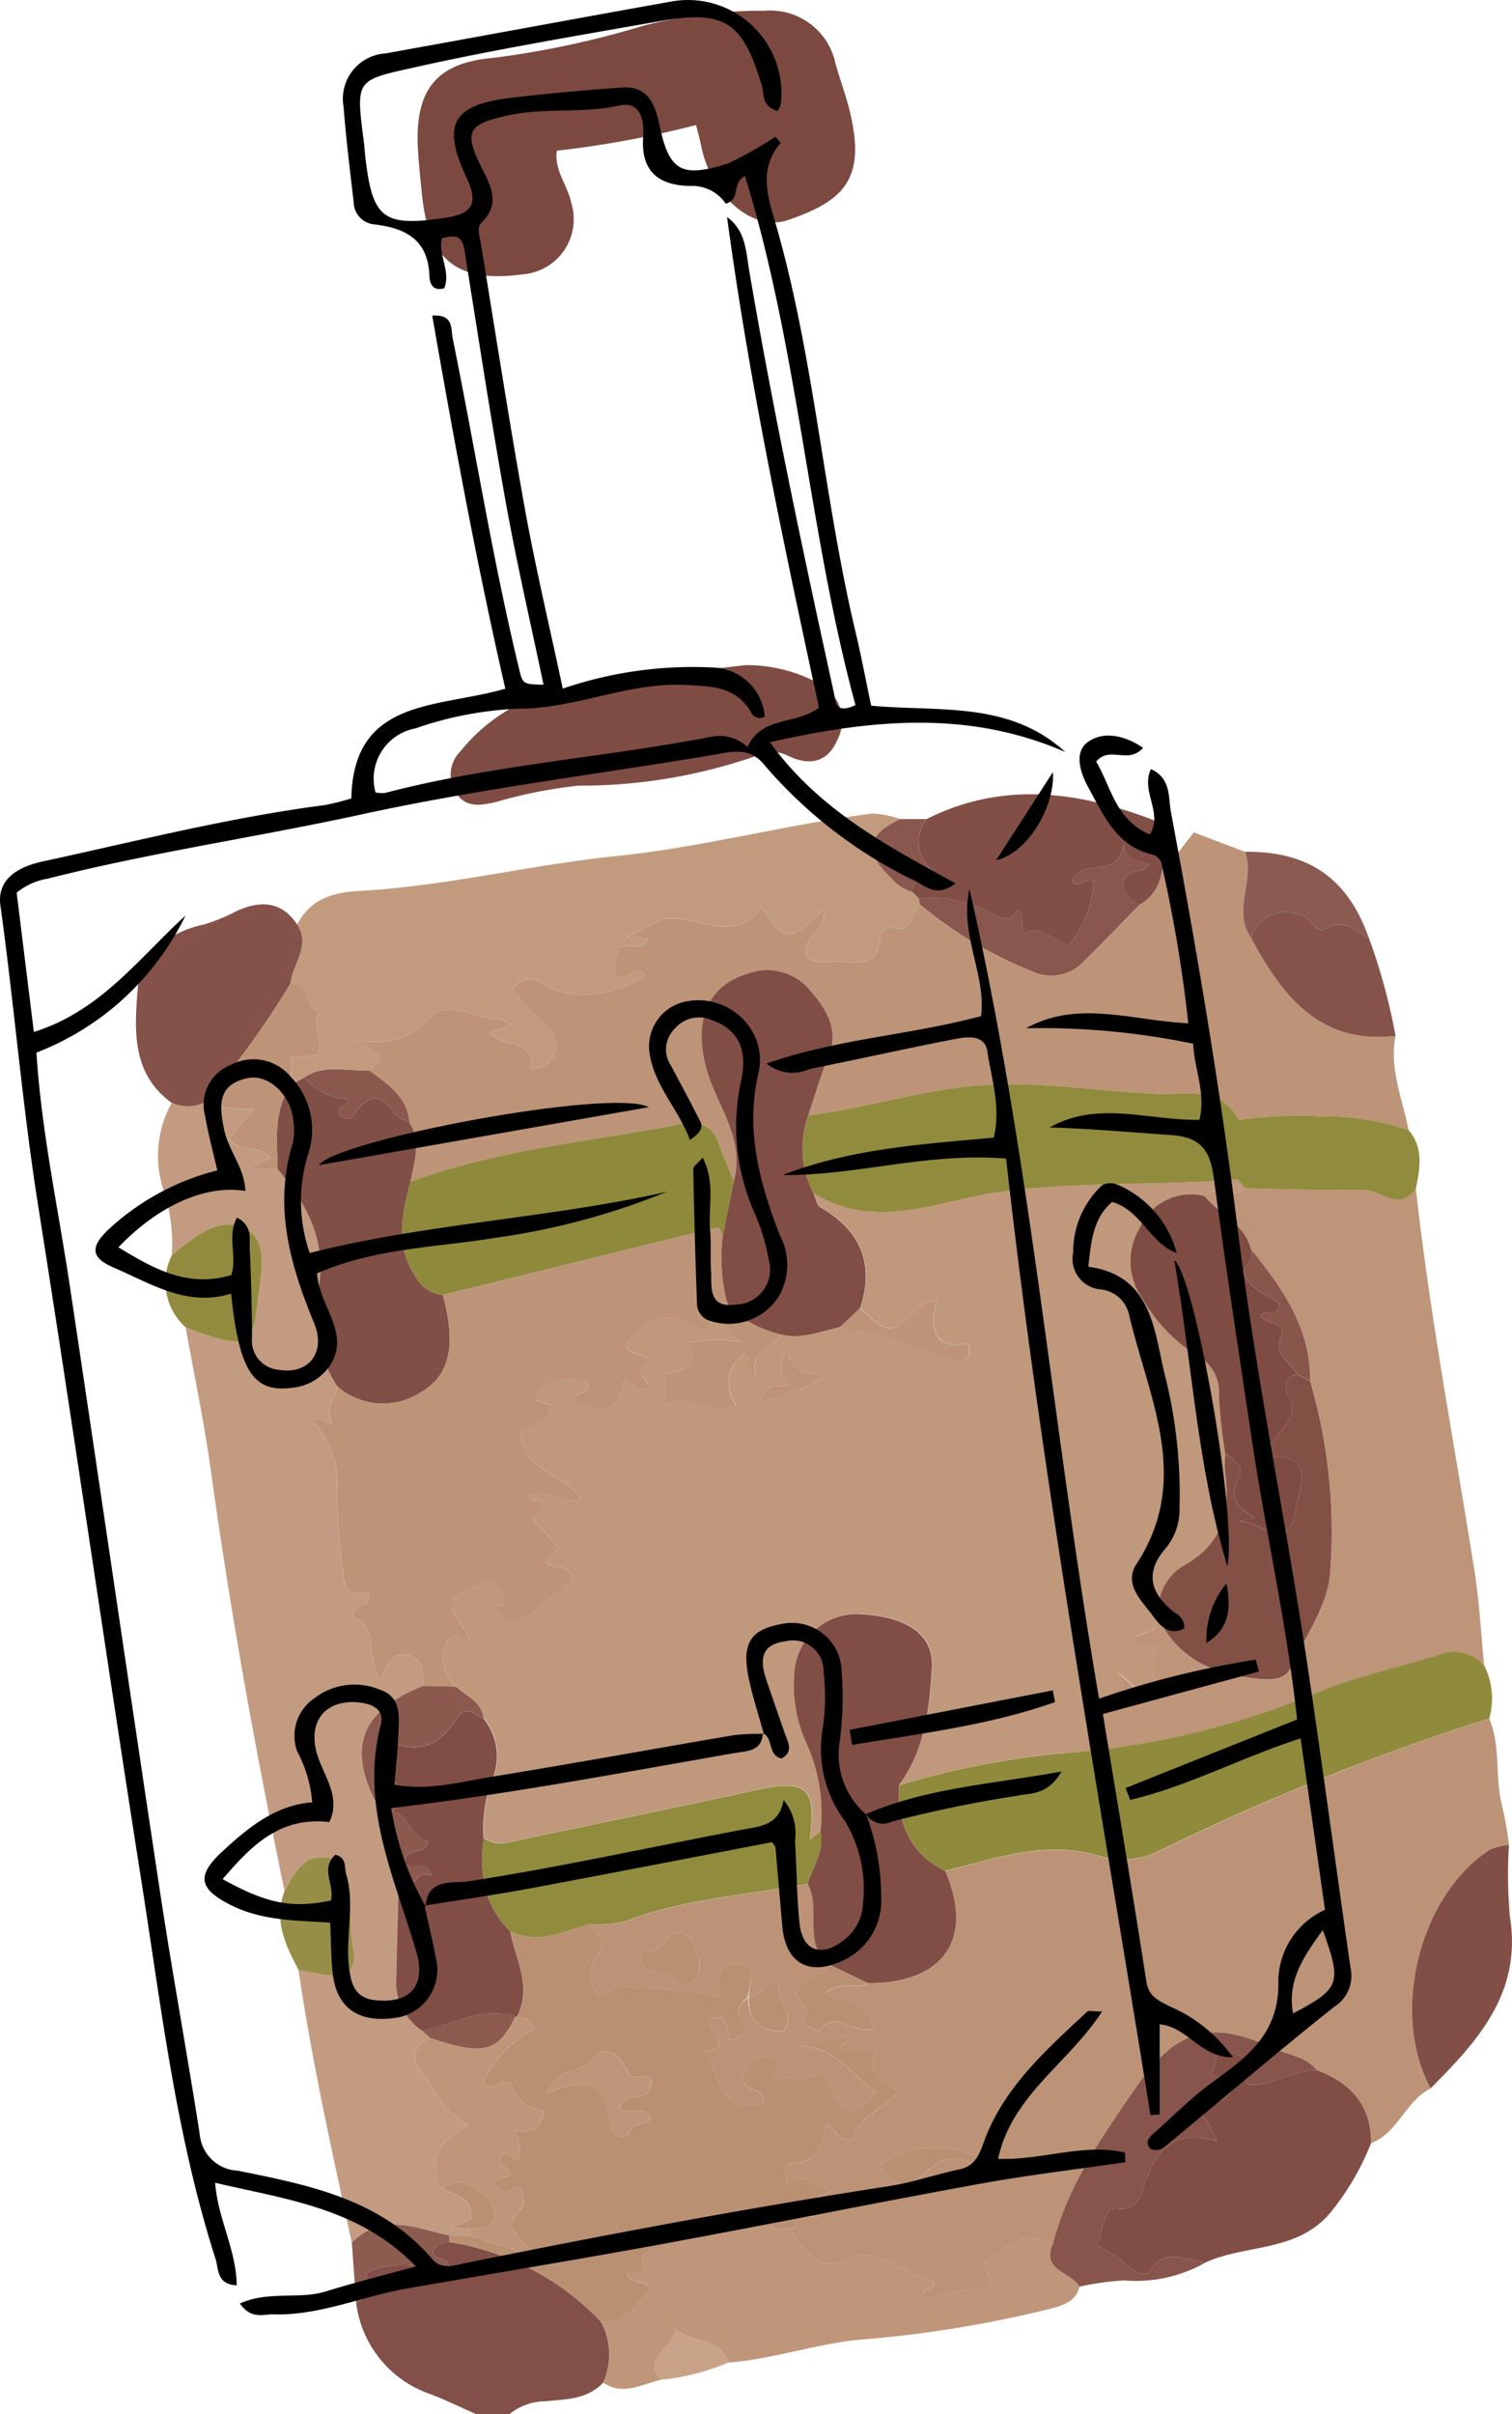
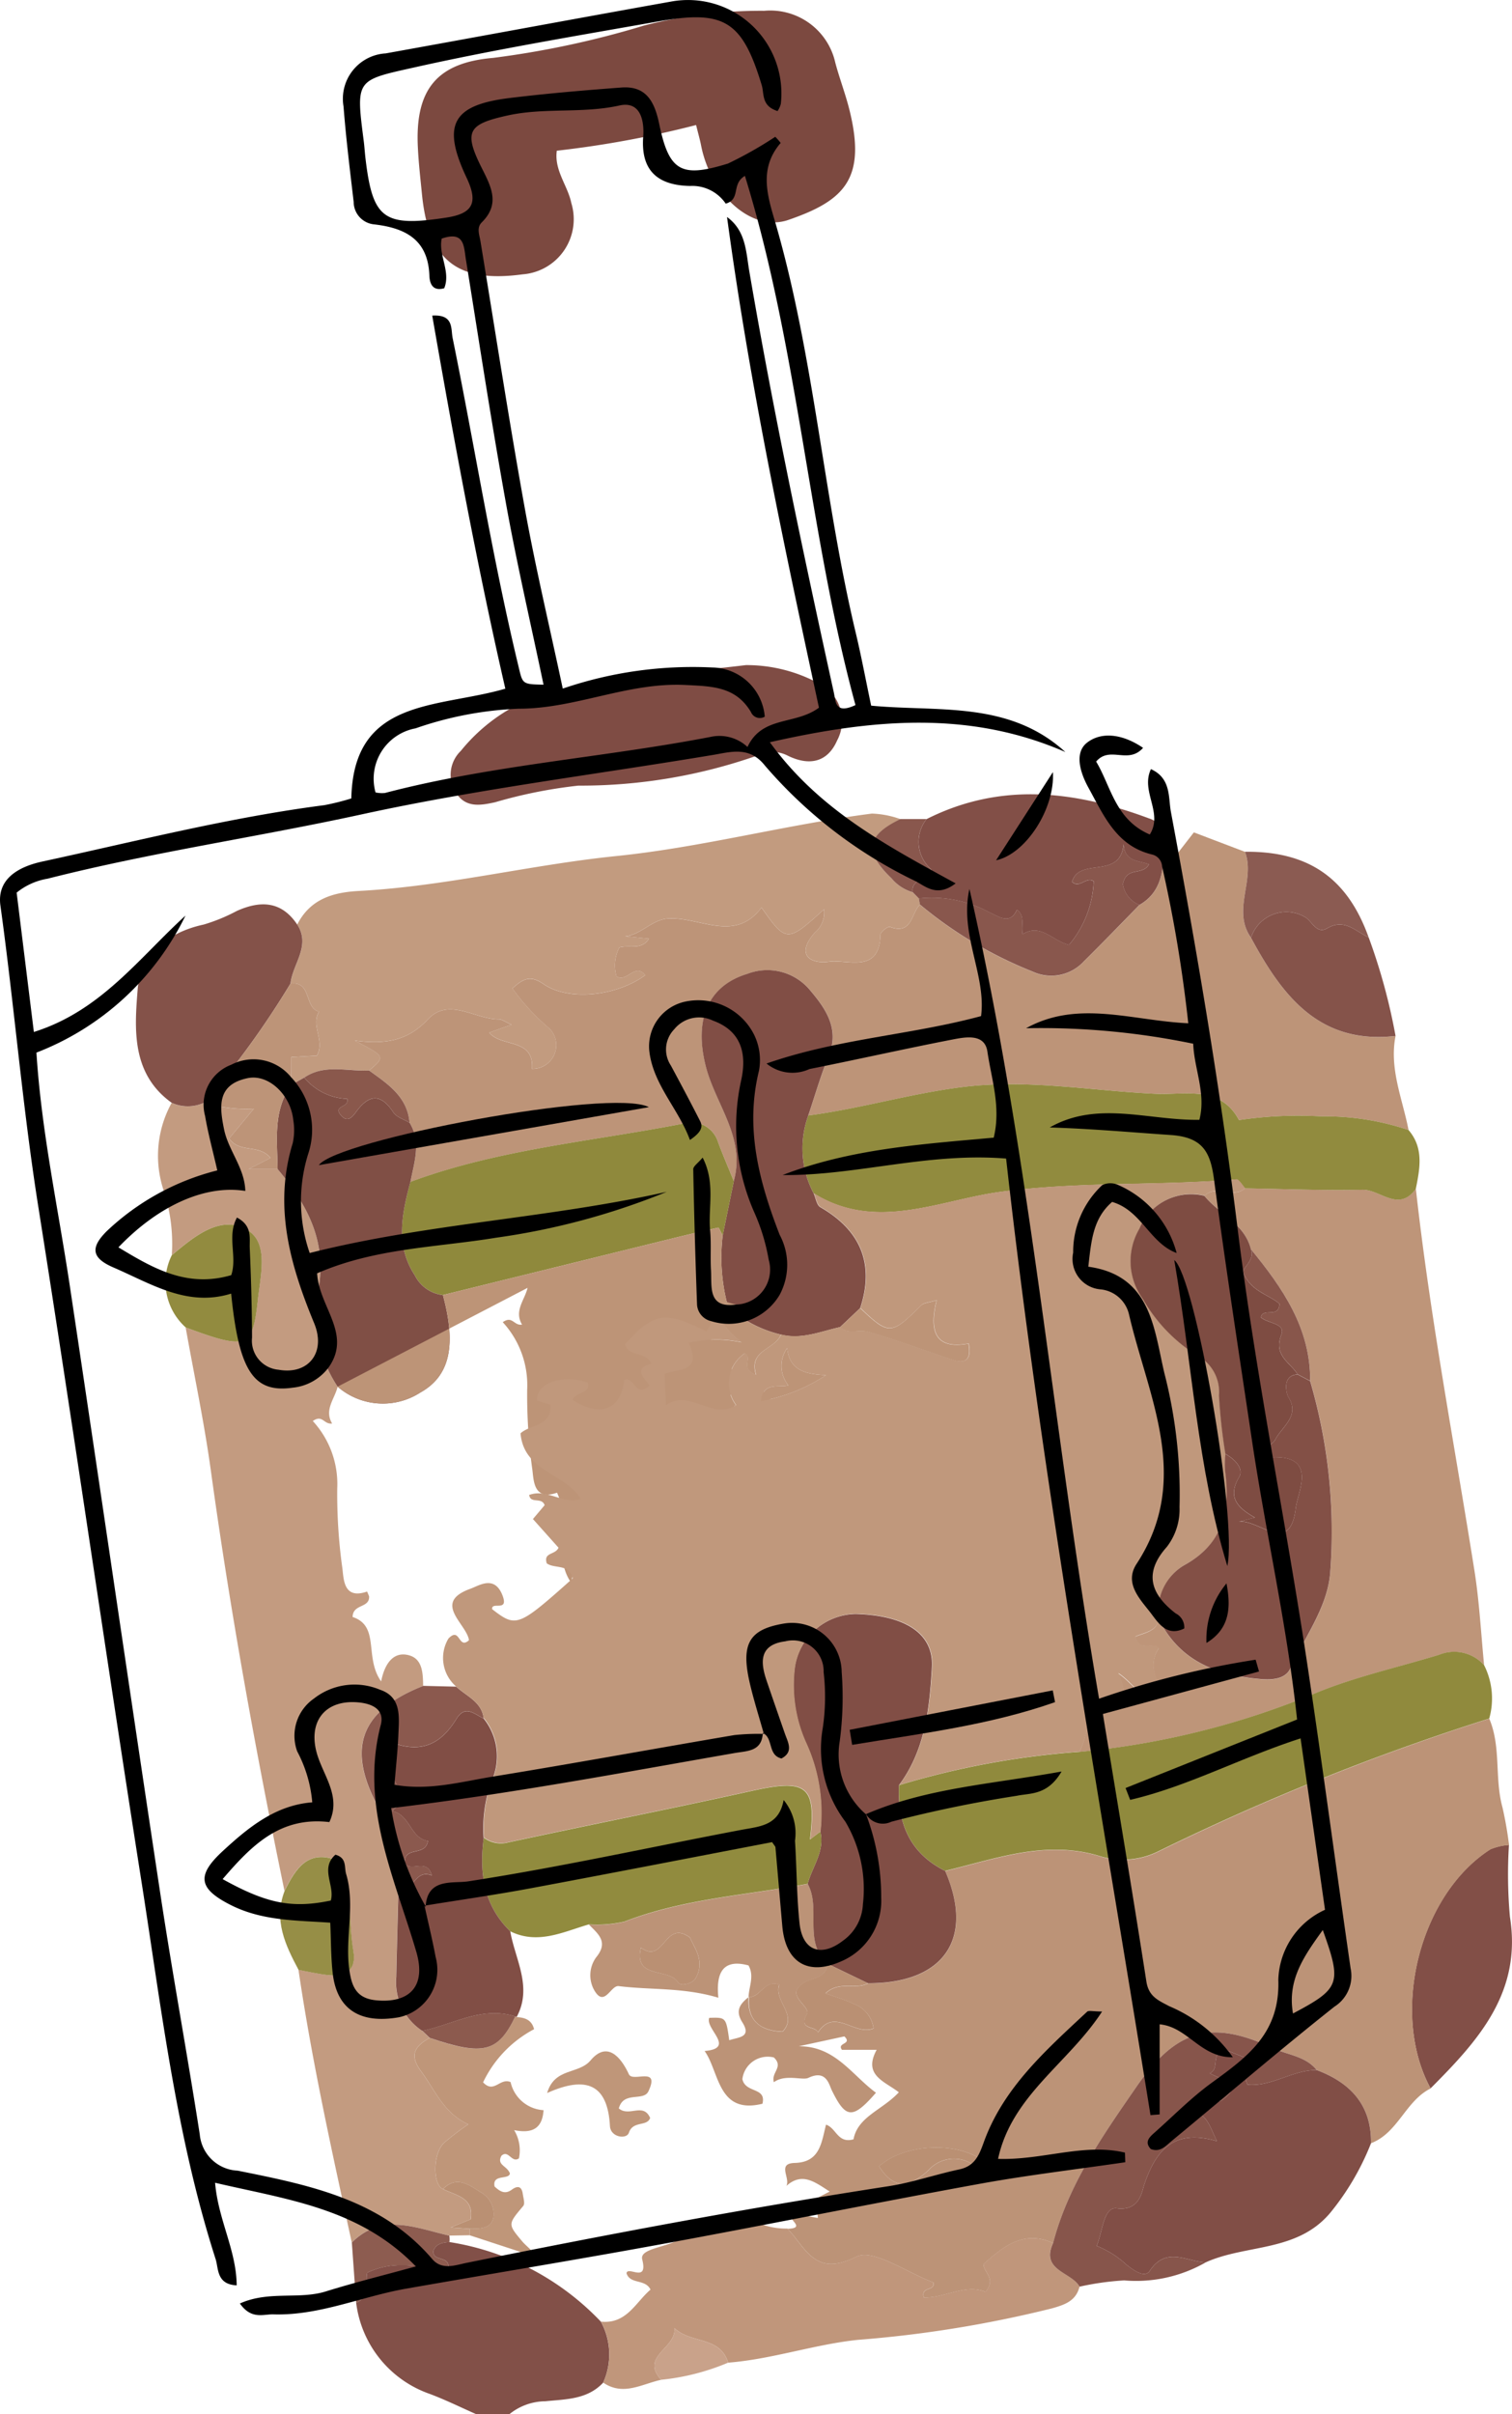
<svg xmlns="http://www.w3.org/2000/svg" id="グループ_2" data-name="グループ 2" width="91.75" height="146.481" viewBox="0 0 91.75 146.481">
  <defs>
    <clipPath id="clip-path">
      <rect id="長方形_8" data-name="長方形 8" width="91.75" height="146.481" fill="none" />
    </clipPath>
  </defs>
  <g id="グループ_1" data-name="グループ 1" clip-path="url(#clip-path)">
    <path id="パス_1" data-name="パス 1" d="M226.1,308.7c-2.474-4.562-.7-11.735,3.625-14.509a3.555,3.555,0,0,1,1.132-.265,28.841,28.841,0,0,0,.059,4.365c.74,4.6-1.945,7.528-4.817,10.408" transform="translate(-139.292 -181.985)" fill="#824f47" />
    <path id="パス_2" data-name="パス 2" d="M64.033,367.633c-.941-.414-1.866-.873-2.828-1.233a6.733,6.733,0,0,1-4.457-5.521c.889-.4.533-1.343.671-1.833,1.75-.834,3.358-.306,4.9-.13.242-1.006-.992-.457-.874-1.22.163-.406.548-.483.963-.507a16.126,16.126,0,0,1,9.19,4.832,4.163,4.163,0,0,1,.138,3.7c-.964,1.025-2.25,1-3.511,1.128a3.5,3.5,0,0,0-2.183.788Z" transform="translate(-35.135 -221.152)" fill="#825048" />
    <path id="パス_3" data-name="パス 3" d="M144.9,296.238c-1.525.758-1.97,2.692-3.614,3.321.028-2.313-1.24-3.665-3.292-4.437-.672-.85-1.753-.909-2.641-1.325-3.795-1.776-5.907-1.141-8.317,2.358-2.041,2.963-4.115,5.906-5.041,9.461-1.781-.806-3.013.2-4.222,1.28-.017.507.792.828.125,1.689-1.189-.521-2.45.366-3.743.337-.208-.7.7-.358.575-.915-1.593-.581-3.647-2.077-4.688-1.555-2.51,1.259-3.049-.54-4.159-1.7,1.251-.045-.221-.661.285-.938l1.546.281c.015-.638-.593-.411-.715-.861l1.435-.743c-.917-.589-1.669-1.188-2.627-.342.254-.484-.587-1.364.505-1.393,1.532-.04,1.62-1.215,1.9-2.322.629.2.7,1.157,1.669.889.253-1.378,1.758-1.781,2.75-2.854-.867-.673-2.188-1.029-1.346-2.575h-2.105c-.336-.445.66-.324.145-.816l-2.767.6c2.206-.022,3.227,1.752,4.685,2.818-1.425,1.637-1.835,1.573-2.678-.144-.175-.357-.334-1.279-1.426-.757-.35.168-1.4-.247-2.09.261-.184-.6.612-.913,0-1.5a1.549,1.549,0,0,0-1.912,1.315c.192.872,1.471.47,1.218,1.493-2.723.673-2.606-1.94-3.509-3.2,1.922-.165.016-1.338.28-2.011,1.018-.034,1.018-.034,1.215,1.358.543-.19,1.382-.157.794-1.087-.438-.694-.162-1.1.376-1.528-.087,1.478.768,2.05,2.064,2.1.967-1.009-.551-1.858-.2-2.848-.857-.359-1.148.787-1.862.748.017-.643.364-1.279-.005-1.925-1.589-.428-1.976.494-1.828,1.961-2.117-.637-4.1-.46-6.052-.706-.469-.059-.847,1.276-1.446.306a1.846,1.846,0,0,1,.08-2.049c.774-.94.12-1.421-.436-1.991a7.579,7.579,0,0,0,2.158-.172c3.585-1.386,7.4-1.6,11.119-2.291.831,1.509-.288,3.5,1.194,4.846-.064,1.175-1.523.691-1.885,1.68-.074.529.852,1.015.642,1.383-.556.975.566.69.67,1.106,1-1.552,2.244.236,3.374-.248a1.822,1.822,0,0,0-1.181-1.476c-.537-.26-1.119-.425-1.734-.651.839-.78,1.81-.2,2.582-.607,4.606.011,6.469-2.7,4.682-6.816,3.069-.732,6.071-1.888,9.343-.909a4.793,4.793,0,0,0,3.528-.243A145.2,145.2,0,0,1,148.46,273.8c.729,1.723.312,3.615.8,5.379a22.778,22.778,0,0,1,.4,2.289,3.553,3.553,0,0,0-1.132.265c-4.32,2.774-6.1,9.946-3.625,14.509m-33.47,4.72c.912,1.445,1.858,1.305,3.022.214a2.066,2.066,0,0,1,2.692-.311c.361.242-.937.289-.161.626a.814.814,0,0,0,1.117-.549c-1.41-1.5-4.966-1.486-6.67.02M96.981,287.691c-.46,1.957,1.692,1.183,2.261,2.116.147.24.858.091,1.062-.267.616-1.08-.16-1.934-.335-2.452-1.562-1.169-1.572,1.668-2.988.6" transform="translate(-58.089 -169.519)" fill="#bc9377" />
    <path id="パス_4" data-name="パス 4" d="M119.676,144.955c-.393,1.993.424,3.819.788,5.708a15.914,15.914,0,0,0-5.3-.827,24.252,24.252,0,0,0-4.987.224c-1.13-2.132-3.316-1.517-4.985-1.591-3.9-.172-7.764-.907-11.75-.417-3.19.392-6.241,1.317-9.4,1.731.4-1.195.747-2.416,1.23-3.578.685-1.65-.138-2.86-1.094-3.993a3.368,3.368,0,0,0-3.813-1.03c-2.414.722-3.268,2.785-2.535,5.637.593,2.308,2.426,4.323,1.693,6.951-.318-.785-.655-1.562-.949-2.356a1.722,1.722,0,0,0-2.24-1.116c-5.5,1.065-11.128,1.54-16.435,3.512.224-1.2.671-2.4-.05-3.59-.133-1.588-1.327-2.354-2.457-3.17.988-.838.988-.838-.873-1.814,1.914.263,3.248-.018,4.439-1.29,1.273-1.359,2.86.007,4.312,0,.181,0,.363.15.76.326l-1.355.481c.764.921,2.722.3,2.6,2.2a1.442,1.442,0,0,0,1.087-2.422,13.2,13.2,0,0,1-2.275-2.461c.566-.5,1.021-.866,1.876-.27,1.534,1.071,4.454.737,6.176-.528-.589-.793-1.139.488-1.741.064a2.382,2.382,0,0,1,.174-1.748c.6-.18,1.354.19,1.8-.535l-2-.2c1.274.35,2-.958,3.179-1.021,1.933-.1,4.028,1.492,5.65-.666,1.5,2.134,1.564,2.132,3.794.107a1.59,1.59,0,0,1-.561,1.413c-1.181,1.348-.276,1.921.872,1.763,1.111-.154,3.058.758,3.11-1.63,0-.173.452-.525.577-.479,1.345.5,1.288-.813,1.818-1.354a25.2,25.2,0,0,0,6.85,4.076,2.681,2.681,0,0,0,3.113-.641c1.14-1.12,2.246-2.275,3.367-3.414,1.629-.945,1.379-2.625,1.613-4.116l.641,1.054,1.042-1.342,3.1,1.179c.653,1.7-.812,3.554.368,5.219,1.891,3.506,4.136,6.489,8.771,5.957" transform="translate(-34.992 -82.098)" fill="#bd9478" />
    <path id="パス_5" data-name="パス 5" d="M26.037,184.924A10.347,10.347,0,0,0,25.545,181a6.63,6.63,0,0,1,.484-5.322,2.36,2.36,0,0,0,1.974-.01,8.588,8.588,0,0,0,3.01.366l-1.5,1.811c.66.912,1.787.308,2.517,1.176l-1.329.677H32.46c1.751,2.1,2.987,4.314,2.487,7.243A7.9,7.9,0,0,0,36.1,192.9c-.181.752-.83,1.4-.334,2.233-.507.077-.572-.566-1.173-.15a5.645,5.645,0,0,1,1.483,4.084,32.509,32.509,0,0,0,.3,4.769c.1.631.014,2.016,1.509,1.494.008,0,.09.209.124.288.043.735-.986.441-1,1.256,1.678.554.69,2.439,1.731,3.908.241-1.223.841-1.832,1.711-1.579.815.237.822,1.109.839,1.852-3.765,1.5-4.819,3.75-2.544,7.692a9.747,9.747,0,0,1,1.034,4.771c-.044,1.735-.093,3.47-.129,5.2a3.533,3.533,0,0,0,1.576,3.264l.452.433c-.878.49-1.261,1.021-.52,2.019.852,1.145,1.371,2.541,2.867,3.222a15.542,15.542,0,0,0-1.488,1.14c-.669.668-.672,2.512-.051,2.787.794.4,1.9.515,1.68,1.84l-1.21.491,1.141.08q0,.2,0,.392l-1.226.021c-2.014-.448-4.065-1.424-5.915.421-1.193-5.493-2.416-10.98-3.233-16.546.587.106,1.17.243,1.761.31,1.05.118,1.769-.28,1.568-1.434-.315-1.814-.059-3.718-.862-5.465-1.865-.805-2.633.422-3.317,1.8-1.747-8.469-3.294-16.971-4.473-25.54-.4-2.9-1.01-5.766-1.524-8.648,3.733,1.384,4.063,1.247,4.379-1.7.161-1.5.671-3.442-.649-4.215-1.633-.956-3.23.415-4.575,1.534" transform="translate(-15.612 -108.762)" fill="#c39b80" />
    <path id="パス_6" data-name="パス 6" d="M192.36,189.345c.861,7.772,2.332,15.45,3.555,23.167.3,1.9.4,3.824.586,5.737a2.431,2.431,0,0,0-2.727-.628c-2.477.756-5.034,1.319-7.421,2.295a49.333,49.333,0,0,1-14.431,3.6c.574-.909.342-2.485,1.667-2.708,1.364-.23,1.151-.942.707-2.058,1.031.673,1.465,1.884,2.727,1.272-.458-.949-.92-1.838-.259-2.8-.38-.4-1.245.243-1.43-.7.558-.241,1.266-.3,1.439-1.045,1.271,2.559,3.551,3.409,6.189,3.625.678.055,1.483.007,1.785-.653.874-1.907,2.252-3.7,2.415-5.794A32.454,32.454,0,0,0,185.948,201c.022-3.211-1.68-5.646-3.595-7.986-.385-1.567-1.928-2.126-2.828-3.245.722-.7,1.739.2,2.469-.455,2.373.038,4.747.139,7.117.086,1.082-.024,2.2,1.4,3.249-.057" transform="translate(-106.444 -117.214)" fill="#be9579" />
    <path id="パス_7" data-name="パス 7" d="M84.474,135.109c-.53.541-.473,1.855-1.818,1.354-.125-.046-.573.305-.577.479-.053,2.388-2,1.477-3.11,1.63-1.148.158-2.052-.414-.872-1.763a1.589,1.589,0,0,0,.561-1.412c-2.23,2.025-2.3,2.027-3.794-.107-1.622,2.158-3.717.563-5.65.666-1.178.062-1.905,1.37-3.179,1.021l2,.2c-.45.725-1.2.355-1.8.535a2.382,2.382,0,0,0-.174,1.748c.6.424,1.151-.857,1.741-.065-1.722,1.265-4.642,1.6-6.176.528-.855-.6-1.309-.233-1.876.27a13.2,13.2,0,0,0,2.275,2.461,1.442,1.442,0,0,1-1.087,2.423c.122-1.9-1.836-1.282-2.6-2.2l1.355-.481c-.4-.176-.579-.327-.76-.326-1.451.01-3.038-1.356-4.312,0-1.191,1.272-2.525,1.553-4.439,1.29,1.862.976,1.862.976.874,1.814-1.32.067-2.7-.413-3.936.432l-.785.433v-1.675l1.55-.087c.5-.912-.389-1.814.127-2.668-.906-.233-.429-1.87-1.729-1.7.128-1.2,1.251-2.284.408-3.592.787-1.536,2.139-1.948,3.753-2.034,5.254-.282,10.379-1.583,15.591-2.115,5.244-.535,10.322-1.912,15.527-2.579a5.7,5.7,0,0,1,1.737.339c-2.079,1-2.225,1.978-.539,3.6a2.624,2.624,0,0,0,1.283.842l.366.372c.027.124.051.249.07.374" transform="translate(-28.653 -80.225)" fill="#c29b7f" />
    <path id="パス_8" data-name="パス 8" d="M83.438,8.652a61.133,61.133,0,0,1-8.454,1.559c-.167,1.2.665,2.113.882,3.183a3.354,3.354,0,0,1-2.957,4.319c-3.978.537-5.712-.843-6.109-4.87-.092-.932-.2-1.864-.246-2.8-.183-3.477,1.085-5.169,4.569-5.464A55.375,55.375,0,0,0,80.26,2.622a28.453,28.453,0,0,1,7.311-.9A4.043,4.043,0,0,1,91.885,4.88c.257.959.616,1.89.855,2.852,1.042,4.183-.305,5.508-3.71,6.681-2.21.762-4.71-1.525-5.294-4.535-.063-.324-.156-.643-.3-1.226" transform="translate(-41.196 -1.067)" fill="#7c4940" />
    <path id="パス_9" data-name="パス 9" d="M165.085,179.079c-1.045,1.461-2.166.032-3.249.057-2.37.053-4.744-.048-7.117-.086-.18-.188-.375-.553-.538-.539-4.765.4-9.545.114-14.329.759-3.691.5-7.542,2.438-11.309.085a5.835,5.835,0,0,1-.326-4.724c3.16-.414,6.211-1.339,9.4-1.731,3.986-.489,7.845.246,11.75.418,1.668.074,3.855-.541,4.985,1.591a24.251,24.251,0,0,1,4.987-.225,15.914,15.914,0,0,1,5.3.827c.938,1.091.692,2.329.444,3.568" transform="translate(-79.169 -106.948)" fill="#918b3e" />
    <path id="パス_10" data-name="パス 10" d="M154.144,269.261a49.333,49.333,0,0,0,14.431-3.6c2.387-.976,4.944-1.538,7.421-2.295a2.431,2.431,0,0,1,2.726.628,4.49,4.49,0,0,1,.314,3.242,145.206,145.206,0,0,0-20.146,8.089,4.8,4.8,0,0,1-3.528.244c-3.272-.978-6.273.178-9.342.909-2.156-1.075-2.9-2.911-2.8-5.2a50.531,50.531,0,0,1,10.928-2.021" transform="translate(-88.667 -162.964)" fill="#908a3d" />
    <path id="パス_11" data-name="パス 11" d="M107.069,353.783c1.11,1.163,1.649,2.962,4.159,1.7,1.041-.523,3.095.974,4.688,1.555.129.557-.783.215-.575.914,1.293.029,2.554-.858,3.742-.336.667-.862-.142-1.183-.125-1.689,1.209-1.082,2.441-2.086,4.222-1.28-.775,1.677,1.1,1.748,1.606,2.648-.217.875-.9,1.1-1.675,1.32a71.527,71.527,0,0,1-11.8,1.912c-2.663.286-5.191,1.173-7.849,1.382-.486-1.624-2.265-1.135-3.262-2.1.143,1.239-2.113,1.7-.8,3.141-1.164.245-2.3,1.006-3.519.169a4.163,4.163,0,0,0-.137-3.7c1.557.162,2.1-1.169,3.008-1.943-.32-.666-1.228-.3-1.457-.988.064-.481,1.325.629.953-.845-.175-.7,1.643-.722,2.392-1.315,1.5-1.185,3.008-1.889,4.89-.8a4.436,4.436,0,0,0,1.541.245" transform="translate(-59.278 -218.554)" fill="#c0967b" />
    <path id="パス_12" data-name="パス 12" d="M89.7,105.961a9.2,9.2,0,0,1,4.439,1.117,2.529,2.529,0,0,1,1.1,3.456c-.592,1.354-1.722,1.554-3.01.914a1.993,1.993,0,0,0-1.729-.038,32.322,32.322,0,0,1-10.962,1.863,29.3,29.3,0,0,0-5.057,1.01c-.88.192-1.757.347-2.348-.541a2.011,2.011,0,0,1,.269-2.573,10.762,10.762,0,0,1,6.4-3.818c3.579-.721,7.257-.95,10.893-1.389" transform="translate(-44.442 -65.605)" fill="#7f4c44" />
    <path id="パス_13" data-name="パス 13" d="M188.085,327.744c2.051.772,3.32,2.124,3.292,4.437a15.763,15.763,0,0,1-2.482,4.233c-2.02,2.388-5.076,1.886-7.538,2.991-1.156-.025-2.4-1-3.408.522-.316.476-1.016-.067-1.408-.37a5.838,5.838,0,0,0-1.812-1.147c.366-.857.41-2.382,1.218-2.279,1.393.176,1.517-.987,1.667-1.431.716-2.124,1.813-3.408,4.414-2.642-.508-1.021-.644-1.952-2.067-1.836.961-.658,2.048-.41,2.4-.675,1.416-1.055-.1-1.2-.77-1.613.635-.262.031-1.19.88-1.449l2.214.891c-.252.514-1.226.373-.8,1.253,1.469.134,2.733-.9,4.2-.885" transform="translate(-108.182 -202.141)" fill="#814e46" />
    <path id="パス_14" data-name="パス 14" d="M145.774,132.856l-.365-.373c-.131-.856,1.013-.726,1.116-1.395a2.209,2.209,0,0,1-.277-3.042c4.494-2.267,9-1.72,13.5-.043a1.521,1.521,0,0,1,1.034,1.132c-.234,1.491.017,3.172-1.613,4.116a1.6,1.6,0,0,1-1.011-1.26c.23-1.106,1.188-.483,1.584-1.2-.617-.24-1.48-.132-1.537-1.235-.193,2.2-2.677.758-3.129,2.292.447.444.848-.334,1.312-.029a6.339,6.339,0,0,1-1.5,3.861c-1.025-.257-1.707-1.334-2.812-.648-.1-.6.16-1.11-.347-1.489-.424.969-1.132.385-1.639.179a7.315,7.315,0,0,0-4.318-.861" transform="translate(-90.023 -78.346)" fill="#824f47" />
    <path id="パス_15" data-name="パス 15" d="M31.441,145.286c.843,1.309-.28,2.394-.408,3.592A53.436,53.436,0,0,1,25.8,156.1a2.359,2.359,0,0,1-1.974.009c-2.458-1.761-2.259-4.484-2.063-6.9.169-2.087,1.811-3.443,4-3.913a10.7,10.7,0,0,0,2.017-.829c1.43-.638,2.7-.608,3.66.823" transform="translate(-13.407 -89.197)" fill="#845249" />
    <path id="パス_16" data-name="パス 16" d="M183.488,326.076c-1.467-.012-2.73,1.019-4.2.885-.424-.88.55-.739.8-1.253l-2.214-.891c-.849.259-.245,1.187-.88,1.449.669.412,2.186.558.77,1.613-.356.265-1.443.018-2.4.675,1.422-.116,1.559.814,2.067,1.836-2.6-.766-3.7.519-4.414,2.642-.15.444-.274,1.607-1.667,1.431-.809-.1-.852,1.422-1.218,2.279a5.838,5.838,0,0,1,1.812,1.147c.392.3,1.093.845,1.408.37,1.008-1.519,2.253-.547,3.408-.522a8.5,8.5,0,0,1-4.958,1.1,16.883,16.883,0,0,0-2.708.38c-.507-.9-2.381-.972-1.606-2.648.927-3.555,3-6.5,5.042-9.46,2.41-3.5,4.522-4.134,8.317-2.357.889.415,1.969.476,2.641,1.325" transform="translate(-103.584 -200.473)" fill="#87554b" />
    <path id="パス_17" data-name="パス 17" d="M208.093,152.765c-4.635.532-6.881-2.451-8.771-5.957a2.247,2.247,0,0,1,3.346-1.215c.406.312.669.995,1.277.639,1.064-.622,1.721.194,2.517.553a36.033,36.033,0,0,1,1.631,5.98" transform="translate(-123.409 -89.908)" fill="#85534a" />
    <path id="パス_18" data-name="パス 18" d="M26.748,196.958c1.345-1.12,2.942-2.491,4.575-1.534,1.32.773.809,2.715.649,4.215-.316,2.952-.646,3.089-4.379,1.7a3.688,3.688,0,0,1-.844-4.385" transform="translate(-16.323 -120.796)" fill="#928b3f" />
    <path id="パス_19" data-name="パス 19" d="M44.9,297.908c.684-1.383,1.451-2.609,3.317-1.8.8,1.747.548,3.65.862,5.464.2,1.154-.518,1.553-1.568,1.435-.591-.067-1.175-.2-1.761-.31-.8-1.5-1.528-3.019-.85-4.785" transform="translate(-27.632 -183.172)" fill="#968e46" />
    <path id="パス_20" data-name="パス 20" d="M205.687,140.89c-.8-.359-1.453-1.175-2.517-.553-.608.355-.872-.327-1.278-.639a2.247,2.247,0,0,0-3.345,1.215c-1.18-1.665.284-3.516-.368-5.218,3.854-.044,6.224,1.6,7.508,5.2" transform="translate(-122.634 -84.014)" fill="#8b5b52" />
    <path id="パス_21" data-name="パス 21" d="M56.056,355.506c1.85-1.845,3.9-.869,5.915-.421a1.293,1.293,0,0,1,.009.393c-.415.023-.8.1-.963.507-.118.763,1.116.214.874,1.22-1.543-.176-3.151-.7-4.9.13-.137.49.218,1.429-.671,1.833q-.131-1.83-.263-3.661" transform="translate(-34.707 -219.439)" fill="#8d5c50" />
    <path id="パス_22" data-name="パス 22" d="M142.3,130.494a2.208,2.208,0,0,0,.277,3.043c-.1.668-1.248.539-1.116,1.395a2.623,2.623,0,0,1-1.284-.842c-1.686-1.619-1.54-2.6.539-3.6H142.3" transform="translate(-86.077 -80.794)" fill="#89574d" />
    <path id="パス_23" data-name="パス 23" d="M104.673,374.03c-1.314-1.443.943-1.9.8-3.141,1,.967,2.776.478,3.262,2.1a14.088,14.088,0,0,1-4.062,1.039" transform="translate(-64.552 -229.634)" fill="#c9a28a" />
-     <path id="パス_24" data-name="パス 24" d="M71.6,325.856a1.305,1.305,0,0,0-.009-.393l1.226-.021,3.662,1.2c.043-.189.087-.275.064-.3-.174-.188-.378-.35-.543-.546-.868-1.029-.851-1.02.08-2.131.117-.139,0-.485-.03-.731-.066-.478-.322-.507-.67-.252-.426.313-.74.081-1.041-.194-.157-.778.88-.387.93-.794-.173-.473-.821-.507-.515-1.072.427-.4.622.472,1.063.155a2.366,2.366,0,0,0-.291-1.71c.987.194,1.7,0,1.784-1.212a2.181,2.181,0,0,1-2-1.706c-.662-.275-1,.726-1.669.018a7.1,7.1,0,0,1,3.094-3.225c-.141-.569-.56-.71-1.06-.732.985-1.818-.089-3.483-.384-5.207,1.675.827,3.207.036,4.769-.419.556.569,1.209,1.05.435,1.991a1.847,1.847,0,0,0-.08,2.049c.6.97.977-.365,1.446-.306,1.948.246,3.935.069,6.052.706-.148-1.467.239-2.389,1.828-1.961.369.646.022,1.282-.035,1.923-.5.425-.774.835-.335,1.53.588.93-.251.9-.794,1.087-.2-1.392-.2-1.392-1.215-1.358-.265.673,1.642,1.846-.28,2.011.9,1.264.786,3.877,3.509,3.2.254-1.023-1.026-.622-1.218-1.493a1.549,1.549,0,0,1,1.912-1.315c.614.591-.182.9,0,1.5.69-.508,1.74-.094,2.09-.261,1.092-.522,1.25.4,1.426.757.843,1.717,1.254,1.782,2.679.144-1.458-1.066-2.48-2.84-4.685-2.818l2.767-.6c.515.492-.481.371-.145.816h2.106c-.843,1.546.478,1.9,1.346,2.575-.992,1.073-2.5,1.475-2.75,2.854-.965.268-1.04-.689-1.67-.889-.281,1.107-.369,2.282-1.9,2.322-1.093.029-.251.909-.506,1.393.959-.846,1.71-.247,2.628.342l-1.435.743c.121.45.73.223.715.861l-1.546-.281c-.506.277.965.892-.285.938a4.444,4.444,0,0,1-1.54-.244c-1.883-1.093-3.392-.39-4.89.8-.75.593-2.568.62-2.392,1.315.372,1.474-.889.363-.953.845.229.69,1.136.322,1.457.988-.906.774-1.451,2.1-3.008,1.943a16.124,16.124,0,0,0-9.19-4.832m10.278-8.107c.281-1.085,1.5-.405,1.8-1.046.727-1.551-.953-.522-1.185-1.027-.515-1.117-1.351-2.012-2.328-.847-.722.861-2.179.425-2.636,1.98,2.388-1.069,3.677-.532,3.813,2.012.036.681,1.013.817,1.148.4.244-.751,1.109-.351,1.291-.9-.429-.957-1.27-.041-1.9-.575" transform="translate(-44.323 -189.818)" fill="#ba9073" />
    <path id="パス_25" data-name="パス 25" d="M132.819,267.515c-.1,2.29.649,4.126,2.805,5.2,1.786,4.115-.077,6.827-4.684,6.816l-2.467-1.188c-1.482-1.349-.363-3.338-1.194-4.846.281-1.05,1.056-1.981.769-3.169a10.228,10.228,0,0,0-.9-5.445,8.524,8.524,0,0,1-.656-4.489,3.8,3.8,0,0,1,3.691-3.269c2.975.078,4.752,1.163,4.635,3.225-.141,2.488-.407,5.037-2,7.165" transform="translate(-78.27 -159.196)" fill="#814e45" />
    <path id="パス_26" data-name="パス 26" d="M97.342,287.274c.288,1.188-.487,2.119-.769,3.169-3.719.694-7.533.9-11.118,2.291a7.567,7.567,0,0,1-2.158.171c-1.562.455-3.095,1.245-4.77.419-1.626-1.586-1.883-3.558-1.61-5.681a1.729,1.729,0,0,0,1.5.285c4.938-1.064,9.894-2.044,14.825-3.135,3.273-.724,3.868-.282,3.47,2.96l.631-.479" transform="translate(-47.564 -176.142)" fill="#918b3e" />
    <path id="パス_27" data-name="パス 27" d="M128.746,312.84l2.467,1.188c-.772.408-1.742-.174-2.581.607.615.226,1.2.391,1.734.65a1.822,1.822,0,0,1,1.181,1.476c-1.129.484-2.369-1.3-3.374.248-.1-.417-1.226-.132-.67-1.107.21-.368-.716-.854-.642-1.383.362-.989,1.82-.506,1.885-1.68" transform="translate(-78.543 -193.693)" fill="#ba9073" />
    <path id="パス_28" data-name="パス 28" d="M140.052,343.267c1.7-1.506,5.26-1.519,6.67-.02a.814.814,0,0,1-1.117.549c-.776-.337.521-.384.161-.626a2.066,2.066,0,0,0-2.692.311c-1.164,1.091-2.11,1.231-3.022-.214" transform="translate(-86.712 -211.828)" fill="#ba9073" />
    <path id="パス_29" data-name="パス 29" d="M102.012,308.83c1.416,1.064,1.426-1.773,2.987-.6.176.518.952,1.372.336,2.452-.2.358-.916.508-1.062.267-.569-.933-2.72-.159-2.261-2.116" transform="translate(-63.121 -190.658)" fill="#ba9073" />
    <path id="パス_30" data-name="パス 30" d="M119.342,316.815c.674.037.965-1.109,1.821-.75-.349.991,1.168,1.84.2,2.848-1.3-.05-2.151-.622-2.023-2.1" transform="translate(-73.882 -195.646)" fill="#ba9073" />
    <path id="パス_31" data-name="パス 31" d="M118.269,163.407a5.84,5.84,0,0,0,.326,4.726c.13.286.182.708.4.835,2.475,1.422,3.3,3.474,2.423,6.126l-1.218,1.153c-1.183.261-2.335.769-3.591.454a7.359,7.359,0,0,1-3.186-1.649.639.639,0,0,0-.1-.331,11.233,11.233,0,0,1-.248-4.036q.336-1.645.673-3.291c.734-2.628-1.1-4.643-1.693-6.951-.733-2.852.121-4.916,2.535-5.637a3.368,3.368,0,0,1,3.813,1.031c.956,1.133,1.779,2.343,1.094,3.993-.483,1.162-.825,2.383-1.23,3.578" transform="translate(-69.222 -95.724)" fill="#814e45" />
    <path id="パス_32" data-name="パス 32" d="M84.188,182.431q-.336,1.645-.673,3.291c-.1-.165-.223-.484-.279-.471-1.207.263-2.406.561-3.606.857l-13.093,3.229a2.182,2.182,0,0,1-1.706-1.2c-1.194-1.817-.78-3.748-.266-5.667C69.871,180.5,75.5,180.024,81,178.959a1.722,1.722,0,0,1,2.24,1.116c.294.793.631,1.571.949,2.356" transform="translate(-39.66 -110.761)" fill="#8f893c" />
    <path id="パス_33" data-name="パス 33" d="M52.219,178c-.514,1.919-.928,3.85.266,5.667a2.181,2.181,0,0,0,1.706,1.2c.8,2.959.476,4.886-1.369,5.912a4.189,4.189,0,0,1-5.019-.352,7.9,7.9,0,0,1-1.154-5.959c.5-2.929-.736-5.147-2.487-7.243-.025-1.755-.294-3.55.83-5.118l.785-.434a3.565,3.565,0,0,0,2.613,1.29c.121.548-.876.391-.411.968.375.465.66.216.925-.151.756-1.05,1.483-1.211,2.277,0,.2.3.652.425.989.631.72,1.187.274,2.39.05,3.59" transform="translate(-27.314 -106.288)" fill="#804f45" />
    <path id="パス_34" data-name="パス 34" d="M146.385,137.752a7.315,7.315,0,0,1,4.318.861c.507.206,1.215.79,1.639-.179.507.379.249.889.347,1.489,1.1-.686,1.787.391,2.812.648a6.339,6.339,0,0,0,1.5-3.861c-.464-.305-.865.473-1.312.029.452-1.534,2.936-.09,3.129-2.292.057,1.1.92.995,1.537,1.235-.4.721-1.354.1-1.584,1.2a1.6,1.6,0,0,0,1.011,1.26c-1.12,1.14-2.227,2.294-3.366,3.416a2.682,2.682,0,0,1-3.113.64,25.194,25.194,0,0,1-6.85-4.076c-.019-.125-.042-.249-.07-.374" transform="translate(-90.633 -83.242)" fill="#89574d" />
    <path id="パス_35" data-name="パス 35" d="M54.868,173.584c-.337-.206-.794-.333-.989-.631-.794-1.213-1.521-1.052-2.277,0-.264.367-.55.616-.925.151-.465-.577.532-.42.411-.968a3.565,3.565,0,0,1-2.613-1.29c1.235-.844,2.616-.364,3.936-.431,1.129.817,2.324,1.582,2.457,3.171" transform="translate(-30.013 -105.463)" fill="#8a584c" />
-     <path id="パス_36" data-name="パス 36" d="M51.348,205.23a4.189,4.189,0,0,0,5.019.352c1.845-1.026,2.169-2.953,1.369-5.912q6.546-1.614,13.093-3.229c1.2-.3,2.4-.594,3.606-.857.056-.012.184.307.279.472a11.239,11.239,0,0,0,.249,4.036c-.882.25-.8,1.243-1.246,1.8-2.493-1.281-3.21-1.157-4.931.783.232.774,1.272.409,1.585,1.167-1.146.317-.367.906-.113,1.325-.815.818-.922-.593-1.523-.341-.194,1.8-1.4,2.294-3.125,1.228.1-.516,1.1-.339.922-1.057-1.489-.545-3.157.014-3.09,1.093l.813.237c.1,1.325-1.23,1.192-1.811,1.743.206,2.348,2.741,2.417,3.662,3.989-1.077.345-2.044-.658-3.137-.25.078.559.76.1.937.62l-.709.841,1.553,1.738c-.191.449-.935.266-.713.95.475.346,1.4.016,1.571.916-3.313,2.956-3.42,2.994-4.888,1.864-.051-.5,1.033.206.629-.835-.485-1.253-1.426-.592-1.942-.406-2.351.844-.236,2.119-.091,3.123-.658.6-.523-.854-1.247-.1a2.29,2.29,0,0,0,.472,2.914l-2-.048c-.017-.744-.024-1.616-.839-1.852-.871-.253-1.47.355-1.711,1.579-1.041-1.469-.053-3.353-1.731-3.908.011-.815,1.041-.521,1-1.256-.033-.078-.116-.29-.123-.287-1.494.522-1.406-.863-1.509-1.494a32.569,32.569,0,0,1-.3-4.769,5.644,5.644,0,0,0-1.483-4.084c.6-.415.666.227,1.173.15-.5-.836.154-1.48.334-2.232" transform="translate(-30.859 -121.094)" fill="#bd9477" />
+     <path id="パス_36" data-name="パス 36" d="M51.348,205.23a4.189,4.189,0,0,0,5.019.352c1.845-1.026,2.169-2.953,1.369-5.912q6.546-1.614,13.093-3.229c1.2-.3,2.4-.594,3.606-.857.056-.012.184.307.279.472a11.239,11.239,0,0,0,.249,4.036l.813.237c.1,1.325-1.23,1.192-1.811,1.743.206,2.348,2.741,2.417,3.662,3.989-1.077.345-2.044-.658-3.137-.25.078.559.76.1.937.62l-.709.841,1.553,1.738c-.191.449-.935.266-.713.95.475.346,1.4.016,1.571.916-3.313,2.956-3.42,2.994-4.888,1.864-.051-.5,1.033.206.629-.835-.485-1.253-1.426-.592-1.942-.406-2.351.844-.236,2.119-.091,3.123-.658.6-.523-.854-1.247-.1a2.29,2.29,0,0,0,.472,2.914l-2-.048c-.017-.744-.024-1.616-.839-1.852-.871-.253-1.47.355-1.711,1.579-1.041-1.469-.053-3.353-1.731-3.908.011-.815,1.041-.521,1-1.256-.033-.078-.116-.29-.123-.287-1.494.522-1.406-.863-1.509-1.494a32.569,32.569,0,0,1-.3-4.769,5.644,5.644,0,0,0-1.483-4.084c.6-.415.666.227,1.173.15-.5-.836.154-1.48.334-2.232" transform="translate(-30.859 -121.094)" fill="#bd9477" />
    <path id="パス_37" data-name="パス 37" d="M66.886,280.293c-.274,2.123-.016,4.1,1.609,5.681.3,1.723,1.37,3.389.385,5.207l-.078-.039c-2.028-.652-3.778.5-5.648.873a3.536,3.536,0,0,1-1.576-3.264c.037-1.735.086-3.47.129-5.2.924.069.975-1.375,2.029-.961-.293-1.114-1.3-.146-1.647-.764-.03-1.045,1.262-.364,1.413-1.329-1.085-.18-1.058-1.563-2.159-1.817.39-.585,1.243-.1,1.351-1.151-1.651.151-1.042-1.645-2.073-2.153.458-.318.849-.789,1.085-.722,1.653.475,2.709-.239,3.524-1.566.538-.877,1.1-.277,1.65-.023a3.644,3.644,0,0,1,.5,3.751,8.34,8.34,0,0,0-.5,3.482" transform="translate(-37.533 -168.793)" fill="#814e45" />
    <path id="パス_38" data-name="パス 38" d="M72.252,321.287c.5.023.919.164,1.06.733a7.1,7.1,0,0,0-3.094,3.225c.67.708,1.008-.293,1.669-.018a2.181,2.181,0,0,0,2,1.706c-.079,1.215-.8,1.406-1.784,1.212a2.367,2.367,0,0,1,.291,1.71c-.441.316-.635-.553-1.063-.155-.306.565.343.6.515,1.071-.051.406-1.087.016-.93.794.3.276.615.507,1.041.194.347-.255.6-.226.67.252.034.246.146.592.03.731-.931,1.111-.948,1.1-.08,2.132.165.2.369.358.543.546.023.024-.021.11-.064.3l-3.662-1.2q0-.2,0-.392c.6-.01,1.309.032,1.453-.7a1.507,1.507,0,0,0-.765-1.508c-.7-.432-1.459-1.047-2.3-.2-.622-.275-.618-2.119.051-2.787a15.472,15.472,0,0,1,1.488-1.14c-1.5-.681-2.015-2.077-2.866-3.223-.742-1-.358-1.528.52-2.019,3.257,1.1,4.144.876,5.194-1.3Z" transform="translate(-40.904 -198.898)" fill="#bf9679" />
    <path id="パス_39" data-name="パス 39" d="M37.822,162.817c-1.124,1.569-.855,3.363-.83,5.118H35.236l1.329-.677c-.73-.868-1.856-.263-2.517-1.176l1.5-1.811a8.578,8.578,0,0,1-3.01-.366,53.488,53.488,0,0,0,5.234-7.222c1.3-.166.823,1.47,1.729,1.7-.516.853.374,1.756-.127,2.668l-1.55.087Z" transform="translate(-20.144 -97.002)" fill="#bd9478" />
    <path id="パス_40" data-name="パス 40" d="M65.028,270.555c-.554-.254-1.112-.854-1.65.023-.815,1.327-1.871,2.041-3.524,1.566-.236-.068-.628.4-1.085.722,1.031.508.421,2.3,2.073,2.153-.109,1.052-.961.566-1.351,1.151,1.1.254,1.074,1.637,2.159,1.817-.151.965-1.443.284-1.413,1.329.35.618,1.354-.35,1.647.764-1.053-.414-1.1,1.029-2.028.961a9.737,9.737,0,0,0-1.034-4.771c-2.275-3.942-1.221-6.195,2.544-7.692l2,.048c.621.586,1.546.911,1.665,1.93" transform="translate(-35.681 -166.288)" fill="#8b594e" />
    <path id="パス_41" data-name="パス 41" d="M72.922,320.929c-1.051,2.181-1.937,2.4-5.195,1.3l-.452-.432c1.869-.374,3.619-1.524,5.647-.873" transform="translate(-41.653 -198.58)" fill="#8c5a4e" />
    <path id="パス_42" data-name="パス 42" d="M70.582,348.056c.841-.85,1.6-.235,2.3.2a1.508,1.508,0,0,1,.765,1.508c-.144.737-.854.695-1.453.7l-1.141-.08,1.21-.491c.219-1.325-.885-1.441-1.68-1.84" transform="translate(-43.7 -215.234)" fill="#ba9073" />
    <path id="パス_43" data-name="パス 43" d="M73.073,220.6c-.12-1.019-1.044-1.344-1.665-1.93a2.289,2.289,0,0,1-.471-2.914c.724-.752.589.7,1.247.1-.145-1-2.26-2.279.091-3.123.516-.185,1.457-.847,1.942.406.4,1.042-.681.333-.629.835,1.467,1.13,1.574,1.092,4.887-1.864-.173-.9-1.1-.571-1.571-.916-.222-.684.522-.5.713-.95l-1.553-1.739.71-.841c-.178-.516-.86-.061-.938-.62,1.093-.408,2.06.6,3.137.25-.921-1.572-3.457-1.641-3.662-3.988.58-.551,1.915-.419,1.811-1.743l-.813-.238c-.067-1.078,1.6-1.638,3.09-1.093.175.718-.818.541-.921,1.057,1.725,1.066,2.931.568,3.125-1.228.6-.252.707,1.159,1.523.341-.254-.42-1.033-1.008.113-1.325-.313-.759-1.354-.393-1.585-1.168,1.72-1.94,2.437-2.063,4.931-.782.45-.558.364-1.551,1.246-1.8a.645.645,0,0,1,.1.332c-.686.785-.155,1.369.8,2.121a7.209,7.209,0,0,0-3.2.035c.845,1.834-.713,1.558-1.47,1.891.026.578.051,1.143.084,1.881,1.432-1.019,2.778.921,4.251,0a2.193,2.193,0,0,1,.526-3.137c.539.265-.351.906.689,1.306-.478-1.53,1.114-1.5,1.514-2.449,1.256.315,2.408-.192,3.591-.454.472.475,1.112.118,1.691.282,1.757.5,3.451,1.15,5.178,1.718.83.273,1.09-.149.922-1-2.078.39-2.385-.8-1.942-2.629-.457.143-.771.147-.93.306-1.814,1.812-1.966,1.826-3.7.168.882-2.652.052-4.7-2.422-6.126-.221-.127-.273-.548-.4-.835,3.767,2.351,7.619.41,11.31-.087,4.785-.645,9.564-.358,14.329-.759.163-.014.358.351.539.539-.73.656-1.747-.244-2.469.455a3.4,3.4,0,0,0-3.938,1.99,3.9,3.9,0,0,0,.221,4.29,9.654,9.654,0,0,0,3.252,3.389,2.509,2.509,0,0,1,1.354,2.44,33.308,33.308,0,0,0,.39,3.555,6.044,6.044,0,0,0-.023,1c.336,2.424-.1,4.442-2.486,5.753a3.2,3.2,0,0,0-1.523,3.28c-.173.745-.881.8-1.439,1.045.184.947,1.049.3,1.43.7-.661.962-.2,1.85.259,2.8-1.261.612-1.7-.6-2.726-1.272.443,1.116.657,1.828-.707,2.058-1.325.223-1.092,1.8-1.667,2.708a50.53,50.53,0,0,0-10.928,2.021c1.589-2.128,1.855-4.677,2-7.165.117-2.062-1.66-3.147-4.635-3.225a3.8,3.8,0,0,0-3.691,3.269,8.524,8.524,0,0,0,.656,4.489,10.228,10.228,0,0,1,.9,5.445l-.632.48c.4-3.242-.2-3.684-3.47-2.96-4.932,1.091-9.888,2.071-14.826,3.135a1.729,1.729,0,0,1-1.5-.286,8.346,8.346,0,0,1,.5-3.482,3.644,3.644,0,0,0-.5-3.751M89.9,201.347a10.466,10.466,0,0,0,3.944-1.572c-1.382-.058-2.218-.365-2.354-1.645a1.878,1.878,0,0,0,.074,2.264c-.633.158-1.536-.229-1.663.953" transform="translate(-43.725 -116.337)" fill="#c0987c" />
    <path id="パス_44" data-name="パス 44" d="M185.887,206.047a33.308,33.308,0,0,1-.39-3.555,2.508,2.508,0,0,0-1.354-2.44,9.655,9.655,0,0,1-3.252-3.39,3.9,3.9,0,0,1-.221-4.29,3.4,3.4,0,0,1,3.938-1.99c.9,1.119,2.443,1.678,2.828,3.245.233.649-.438,1.039-.478,1.387.462,1.186,1.579,1.357,2.209,1.923-.045.915-.98.194-1.133.818.44.392,1.521.353,1.246,1.057-.494,1.262.526,1.67.991,2.405-1.045.065-.614,1.293-.588,1.332.776,1.18-.372,1.836-.765,2.615-.15.3-.734.469-.8,1.083.186,0,.36.008.534,0,2.858-.147,1.621,2.079,1.5,3.1-.344,2.895-2.253.624-3.452.806l.98-.25c-1.088-.609-1.672-1.252-.957-2.461.3-.508-.275-1.087-.834-1.4" transform="translate(-111.528 -117.826)" fill="#7e4c42" />
    <path id="パス_45" data-name="パス 45" d="M188.658,223.789c.56.31,1.135.889.834,1.4-.715,1.21-.132,1.852.957,2.461l-.98.25c1.2-.182,3.108,2.089,3.452-.806.122-1.024,1.358-3.25-1.5-3.1-.173.009-.348,0-.534,0,.067-.614.652-.786.8-1.083.393-.779,1.541-1.435.765-2.615-.026-.039-.457-1.267.588-1.332l.759.4A32.465,32.465,0,0,1,195.015,231c-.164,2.093-1.542,3.887-2.415,5.794-.3.66-1.108.708-1.785.653-2.637-.216-4.918-1.066-6.188-3.625a3.2,3.2,0,0,1,1.523-3.28c2.388-1.311,2.821-3.329,2.486-5.752a6.048,6.048,0,0,1,.023-1" transform="translate(-114.299 -135.568)" fill="#835046" />
    <path id="パス_46" data-name="パス 46" d="M202.128,207.016l-.759-.4c-.465-.735-1.485-1.143-.991-2.405.275-.7-.806-.665-1.246-1.056.152-.624,1.088.1,1.133-.818-.631-.566-1.748-.737-2.21-1.923.041-.348.712-.738.479-1.387,1.915,2.34,3.616,4.776,3.594,7.986" transform="translate(-122.625 -123.228)" fill="#88564b" />
    <path id="パス_47" data-name="パス 47" d="M91.529,330.268c.634.534,1.475-.382,1.9.575-.183.547-1.048.147-1.291.9-.135.417-1.112.281-1.148-.4-.136-2.544-1.425-3.082-3.813-2.012.457-1.556,1.914-1.119,2.636-1.98.977-1.165,1.813-.27,2.328.847.233.505,1.913-.524,1.185,1.027-.3.641-1.519-.039-1.8,1.046" transform="translate(-53.977 -202.337)" fill="#bf9679" />
    <path id="パス_48" data-name="パス 48" d="M112.945,209.939c-.4.953-1.993.919-1.514,2.449-1.04-.4-.15-1.041-.689-1.306a2.193,2.193,0,0,0-.526,3.137c-1.473.921-2.818-1.019-4.251,0-.033-.738-.058-1.3-.084-1.881.757-.334,2.315-.057,1.47-1.891a7.208,7.208,0,0,1,3.2-.035c-.953-.751-1.484-1.335-.8-2.12a7.365,7.365,0,0,0,3.187,1.648" transform="translate(-65.556 -128.962)" fill="#bd9477" />
    <path id="パス_49" data-name="パス 49" d="M135.075,207.629c1.736,1.658,1.888,1.643,3.7-.168.159-.159.472-.163.93-.306-.444,1.825-.137,3.018,1.941,2.629.168.85-.092,1.272-.922,1-1.727-.568-3.421-1.221-5.177-1.718-.578-.164-1.218.192-1.691-.282l1.217-1.153" transform="translate(-82.877 -128.258)" fill="#bd9477" />
    <path id="パス_50" data-name="パス 50" d="M121.248,217.98c.127-1.182,1.03-.8,1.663-.953a1.878,1.878,0,0,1-.074-2.264c.136,1.28.972,1.587,2.354,1.645a10.466,10.466,0,0,1-3.944,1.572" transform="translate(-75.07 -132.969)" fill="#bd9477" />
    <path id="パス_51" data-name="パス 51" d="M190.314,219.306c-1.827-6-2.127-12.235-3.221-18.567,1.252.951,3.844,15.652,3.221,18.567" transform="translate(-115.838 -124.286)" />
    <path id="パス_52" data-name="パス 52" d="M52.861,42.816c4.1.388,8.352-.313,11.785,2.813-5.81-2.531-11.655-2.014-17.93-.594C49.7,49.148,53.791,51.3,57.989,53.6c-1.116.853-1.8.2-2.417-.127A28.047,28.047,0,0,1,46.4,46.433c-.932-1.17-2.063-.806-3.117-.63-7.115,1.189-14.275,2.07-21.341,3.611-6.329,1.38-12.757,2.3-19.049,3.9a4.022,4.022,0,0,0-1.883.847c.335,2.711.676,5.471,1.045,8.454,4.07-1.277,6.378-4.491,9.2-7.06a16.768,16.768,0,0,1-9.044,8.312c.3,4.772,1.312,9.411,2.016,14.094,1.849,12.3,3.635,24.6,5.495,36.9.74,4.891,1.64,9.757,2.4,14.644a2.416,2.416,0,0,0,2.3,2.2c4.338.871,8.707,1.738,11.809,5.367.591.691,1.407.364,2.075.229,8.507-1.722,17.034-3.327,25.614-4.652,1.447-.224,2.851-.713,4.287-1.019.94-.2,1.2-.844,1.493-1.656,1.2-3.321,3.782-5.589,6.267-7.913.1-.093.362-.012.909-.012-2.041,3.146-5.485,5.086-6.312,8.941,2.7.089,5.214-.973,7.7-.379l.019.583c-2.928.429-5.871.774-8.78,1.3-6.431,1.172-12.838,2.472-19.267,3.654-5.193.955-10.4,1.806-15.6,2.719-2.69.472-5.246,1.641-8.042,1.558-.621-.018-1.335.334-2.038-.66,1.758-.789,3.59-.225,5.219-.733,1.7-.531,3.436-.959,5.461-1.516-3.444-3.551-7.827-4.053-12.184-5.077.187,2.253,1.292,4.084,1.311,6.226-1.235-.061-1.093-1.017-1.281-1.6-2.384-7.422-3.28-15.145-4.481-22.8C6.449,100.593,4.491,86.891,2.325,73.22,1.363,67.151.868,61.031.026,54.95c-.222-1.6,1.05-2.353,2.556-2.679C8.263,51.044,13.9,49.6,19.68,48.854a14.868,14.868,0,0,0,1.639-.409c.128-6.126,5.228-5.46,9.345-6.659-1.715-7.464-3.109-15.019-4.436-22.637,1.319-.083,1.122.794,1.239,1.365,1.347,6.615,2.4,13.289,3.981,19.858.272,1.129.2,1.146,1.534,1.171-.77-3.683-1.614-7.311-2.274-10.972-.889-4.933-1.643-9.891-2.439-14.841-.129-.806-.084-1.726-1.464-1.254-.217.994.564,2.012.15,3.014-.773.217-.887-.39-.9-.784-.085-2.183-1.477-2.875-3.352-3.092a1.373,1.373,0,0,1-1.242-1.362c-.226-1.926-.465-3.852-.614-5.784A2.759,2.759,0,0,1,23.405,3.24C29.183,2.2,34.955,1.125,40.735.093a5.667,5.667,0,0,1,6.647,6.2,1.272,1.272,0,0,1-.2.445c-.995-.31-.8-1.042-.96-1.57C45.037,1.248,43.936.587,39.937,1.3c-4.928.874-9.864,1.689-14.753,2.781-3.575.8-3.6.7-3.115,4.453.043.332.064.666.1,1,.435,3.76,1.093,4.252,4.908,3.671,1.622-.248,1.954-.9,1.236-2.421-1.508-3.2-.882-4.409,2.607-4.836,2.255-.276,4.522-.467,6.788-.638,1.562-.118,2.031.943,2.3,2.24.6,2.869,1.343,3.245,4.167,2.374A24.167,24.167,0,0,0,47.044,8.3a3.952,3.952,0,0,1,.328.373c-1.431,1.661-.719,3.436-.23,5.159,2.289,8.059,2.848,16.453,4.788,24.578.341,1.427.609,2.872.932,4.4M44.117,13.167c1.15.834,1.149,2.113,1.351,3.291,1.464,8.57,3.266,17.072,5.13,25.562.122.555.068,1.339,1.313.761-2.858-10.5-3.446-21.531-6.708-32.108-.841.491-.233,1.414-1.165,1.684a2.45,2.45,0,0,0-2.159-1.073c-1.859-.035-3.012-.831-2.848-2.992.064-.849-.1-2.191-1.446-1.89-2.251.5-4.545.11-6.788.606-2.389.528-2.687.956-1.549,3.215.575,1.141,1.1,2.167-.013,3.269-.328.324-.145.755-.08,1.147.892,5.408,1.722,10.827,2.694,16.221.647,3.592,1.5,7.148,2.3,10.921A24.374,24.374,0,0,1,43.225,40.5a3.252,3.252,0,0,1,3.182,2.984.584.584,0,0,1-.839-.282c-.929-1.554-2.355-1.558-3.978-1.641C38.106,41.387,34.931,43,31.49,43a21.641,21.641,0,0,0-6.275,1.193,3.11,3.11,0,0,0-2.428,3.887,1.818,1.818,0,0,0,.567.035c6.487-1.7,13.189-2.138,19.748-3.4a2.5,2.5,0,0,1,2.257.607c.89-1.908,2.907-1.317,4.336-2.384-2.113-9.791-4.219-19.691-5.578-29.771" transform="translate(0 0)" />
    <path id="パス_53" data-name="パス 53" d="M164.917,140.974c2.9-1.654,5.969-.42,9.086-.466.419-1.6-.324-3.114-.373-4.617a45.451,45.451,0,0,0-10.142-.941c3.153-1.745,6.421-.457,9.841-.3a84.437,84.437,0,0,0-1.589-9.524.79.79,0,0,0-.6-.715c-2.168-.515-2.93-2.353-3.869-4.055-.524-.949-.861-2.14-.073-2.742.908-.693,2.2-.49,3.388.325-.915,1.026-2.01-.15-2.848.832.9,1.49,1.156,3.525,3.256,4.425.83-1.328-.574-2.609.069-3.967,1.235.558,1.049,1.724,1.212,2.593,1.573,8.413,3.008,16.854,4.055,25.347,1.106,8.969,2.95,17.813,4.277,26.742.9,6.021,1.7,12.056,2.572,18.081a2.208,2.208,0,0,1-.982,2.325c-3.352,2.658-6.6,5.442-9.9,8.169-.344.285-.673.688-1.243.468-.392-.416-.1-.705.211-.981,1.152-1.02,2.239-2.132,3.479-3.033,2.169-1.577,4.159-3.005,4.049-6.256a4.822,4.822,0,0,1,2.833-4.245l-1.482-10.4c-3.654,1.178-6.85,2.918-10.341,3.73l-.279-.718,10.407-4.159c-.609-5.726-1.891-11.266-2.728-16.875-.789-5.289-1.605-10.576-2.309-15.876-.221-1.669-.674-2.579-2.629-2.712-2.437-.166-4.86-.385-7.349-.458m14.767,53.76c2.867-1.52,2.974-1.814,1.808-5.065-1.121,1.558-2.166,3.009-1.808,5.065" transform="translate(-101.223 -72.562)" />
    <path id="パス_54" data-name="パス 54" d="M122.108,152.216c4.367-1.52,8.708-1.717,13.026-2.88.324-2.482-1.325-4.982-.705-7.714,3.7,16.173,5.048,32.731,7.866,49.131a54.054,54.054,0,0,1,9.5-2.366l.206.716-9.475,2.577c.871,5.306,1.791,10.765,2.64,16.236.142.913.722,1.14,1.384,1.493a9.046,9.046,0,0,1,3.862,3.1c-1.983.016-2.715-1.831-4.441-2v5.468l-.556.043c-3.1-19.311-6.582-38.559-8.761-58.04-4.777-.386-9.108,1.047-13.56,1,4.112-1.595,8.449-1.871,12.808-2.269.452-1.852-.138-3.546-.383-5.22-.166-1.128-1.353-.882-2.169-.724-2.882.559-5.747,1.208-8.627,1.781a2.481,2.481,0,0,1-2.612-.339" transform="translate(-75.602 -87.684)" />
    <path id="パス_55" data-name="パス 55" d="M45.944,281.813c.227,1.039.481,2.073.676,3.118a2.945,2.945,0,0,1-2.237,3.656c-2.369.413-3.766-.5-4.01-2.684-.11-.986-.1-1.986-.148-3.057-2.051-.144-4.125-.1-6.049-1.077s-2.092-1.771-.489-3.254c1.572-1.454,3.22-2.8,5.446-2.971a8.017,8.017,0,0,0-.913-3.091,2.75,2.75,0,0,1,1.019-3.208,3.986,3.986,0,0,1,4-.535c1.319.439,1.164,1.649,1.12,2.716-.04.988-.151,1.973-.238,3.052,2.1.375,4.049-.188,6-.5,4.882-.794,9.748-1.686,14.624-2.514a13.387,13.387,0,0,1,1.791-.07l-.062-.066c-.056,1.139-.928,1.088-1.721,1.227-6.881,1.2-13.747,2.5-20.829,3.339a17.655,17.655,0,0,0,2.1,5.984Zm-5.4-3.091c.7.2.521.751.644,1.167.567,1.911-.075,3.855.189,5.774.137,1,.4,1.777,1.633,1.892,2.036.19,3.046-.854,2.439-2.934-1.315-4.5-3.437-8.852-2.159-13.774.238-.915-.477-1.275-1.31-1.362-2.11-.219-3.19,1.224-2.509,3.277.424,1.279,1.4,2.486.7,3.981-3-.355-4.739,1.439-6.476,3.46,2.7,1.5,4.227,1.786,6.563,1.3.267-.9-.674-1.952.285-2.785" transform="translate(-20.185 -166.187)" />
    <path id="パス_56" data-name="パス 56" d="M28.663,181.758c.11,2.035,2.108,3.663.722,5.678a3.092,3.092,0,0,1-2.205,1.264c-2.36.337-3.261-.99-3.733-5.708-2.673.828-4.846-.595-7.146-1.587-1.337-.577-1.4-1.206-.406-2.2a15.1,15.1,0,0,1,6.711-3.689c-.282-1.234-.564-2.256-.74-3.3a2.594,2.594,0,0,1,1.587-3.111,2.933,2.933,0,0,1,3.632.759,4.626,4.626,0,0,1,1.032,4.665,9.622,9.622,0,0,0,.095,6c7.114-1.8,14.49-2.1,21.669-3.714A43.13,43.13,0,0,1,39.524,179.6c-3.607.594-7.332.621-10.861,2.161m-5.211.112c.38-1.124-.276-2.359.347-3.495.948.5.75,1.243.777,1.862.078,1.806.131,3.614.138,5.421a1.77,1.77,0,0,0,1.608,1.95c1.807.324,2.9-1.044,2.16-2.827-1.458-3.529-2.474-7.079-1.3-10.918a3.682,3.682,0,0,0,.035-1.4c-.155-1.542-1.507-2.808-2.762-2.549-1.851.382-1.734,1.672-1.437,3.118.264,1.284,1.249,2.328,1.288,3.728-2.436-.392-5.28.888-7.7,3.422,2.084,1.255,4.145,2.479,6.847,1.686" transform="translate(-9.42 -104.502)" />
    <path id="パス_57" data-name="パス 57" d="M88.226,265.278c-.287-1.024-.612-2.04-.852-3.075-.555-2.388-.043-3.261,2.057-3.615a3.012,3.012,0,0,1,3.518,2.94,20.242,20.242,0,0,1-.118,4.2,4.806,4.806,0,0,0,1.584,4.426l0-.026a14.183,14.183,0,0,1,.932,5.093,3.987,3.987,0,0,1-2.4,3.847c-2.034.92-3.4.091-3.6-2.114-.142-1.6-.275-3.192-.417-4.787,0-.059-.069-.112-.2-.319-4.84.927-9.745,1.884-14.658,2.8-2.14.4-4.3.706-6.445,1.056l.077.062c.1-1.766,1.645-1.394,2.588-1.539,5.556-.857,11.04-2.076,16.558-3.122,1.12-.213,2.294-.24,2.577-1.813a3.168,3.168,0,0,1,.689,2.471c.107,1.669.1,3.349.276,5.011s1.3,2.08,2.63,1.058a2.871,2.871,0,0,0,1.215-2.215,8.007,8.007,0,0,0-1.064-5.011,7.32,7.32,0,0,1-1.373-5.673,12.993,12.993,0,0,0,.054-3.4,1.866,1.866,0,0,0-2.324-1.87c-1.546.2-1.539,1.2-1.145,2.363.365,1.074.739,2.146,1.111,3.218.19.549.555,1.123-.2,1.528-.852-.2-.477-1.248-1.141-1.551Z" transform="translate(-41.875 -160.076)" />
    <path id="パス_58" data-name="パス 58" d="M106.667,168.865c.782,1.531.32,3.007.449,4.41.073.8.006,1.607.052,2.409.059,1.023-.21,2.339,1.555,2.086a2.122,2.122,0,0,0,1.948-2.714,12.054,12.054,0,0,0-.872-2.871,12.948,12.948,0,0,1-.795-8.038c.342-1.569.024-2.968-1.709-3.6a1.938,1.938,0,0,0-2.359.525,1.758,1.758,0,0,0-.2,2.2c.6,1.118,1.2,2.24,1.774,3.371.163.32.118.648-.619,1.143-.7-1.911-2.244-3.362-2.469-5.425a2.774,2.774,0,0,1,2.2-2.973,3.791,3.791,0,0,1,4.176,2.039,3.5,3.5,0,0,1,.281,2.163c-.856,3.486.01,6.734,1.257,9.951a3.848,3.848,0,0,1-.006,3.65,3.589,3.589,0,0,1-4.158,1.586,1.1,1.1,0,0,1-.85-1c-.1-2.738-.179-5.477-.23-8.217,0-.182.29-.371.566-.7" transform="translate(-64.025 -98.618)" />
    <path id="パス_59" data-name="パス 59" d="M171.884,193.569c3.8.523,3.975,3.725,4.615,6.448a29.4,29.4,0,0,1,.922,8.135,3.724,3.724,0,0,1-.773,2.421c-1.42,1.589-.97,2.863.535,4.03a.952.952,0,0,1,.526.916c-1.115.547-1.626-.425-2.121-1.049-.641-.809-1.51-1.744-.772-2.871,3.386-5.17.7-10.128-.461-15.138a1.975,1.975,0,0,0-1.7-1.514,1.852,1.852,0,0,1-1.688-2.23,5.538,5.538,0,0,1,1.767-4.1,1.13,1.13,0,0,1,.946-.014,6.256,6.256,0,0,1,3.566,4.136c-1.629-.6-2.134-2.583-3.915-3.1-1.173,1.012-1.267,2.388-1.445,3.927" transform="translate(-105.846 -116.712)" />
    <path id="パス_60" data-name="パス 60" d="M50.795,179.479c1.071-1.534,17.746-4.7,20.03-3.52l-20.03,3.52" transform="translate(-31.449 -108.783)" />
    <path id="パス_61" data-name="パス 61" d="M135.375,271.7l12.324-2.393.139.714c-4,1.406-8.172,1.906-12.312,2.592l-.15-.914" transform="translate(-83.817 -166.743)" />
    <path id="パス_62" data-name="パス 62" d="M137.953,284.815c3.657-1.585,7.573-1.815,11.877-2.591-.854,1.463-1.91,1.3-2.718,1.473a76.649,76.649,0,0,0-7.612,1.574,1.184,1.184,0,0,1-1.544-.48.221.221,0,0,0,0,.024" transform="translate(-85.413 -174.737)" />
    <path id="パス_63" data-name="パス 63" d="M158.711,128.347,162.157,123c.132,2.19-1.618,4.952-3.446,5.351" transform="translate(-98.265 -76.152)" />
    <path id="パス_64" data-name="パス 64" d="M192.223,255.867a5.323,5.323,0,0,1,1.217-3.614c.267,1.416.227,2.738-1.217,3.614" transform="translate(-119.014 -156.181)" />
  </g>
</svg>